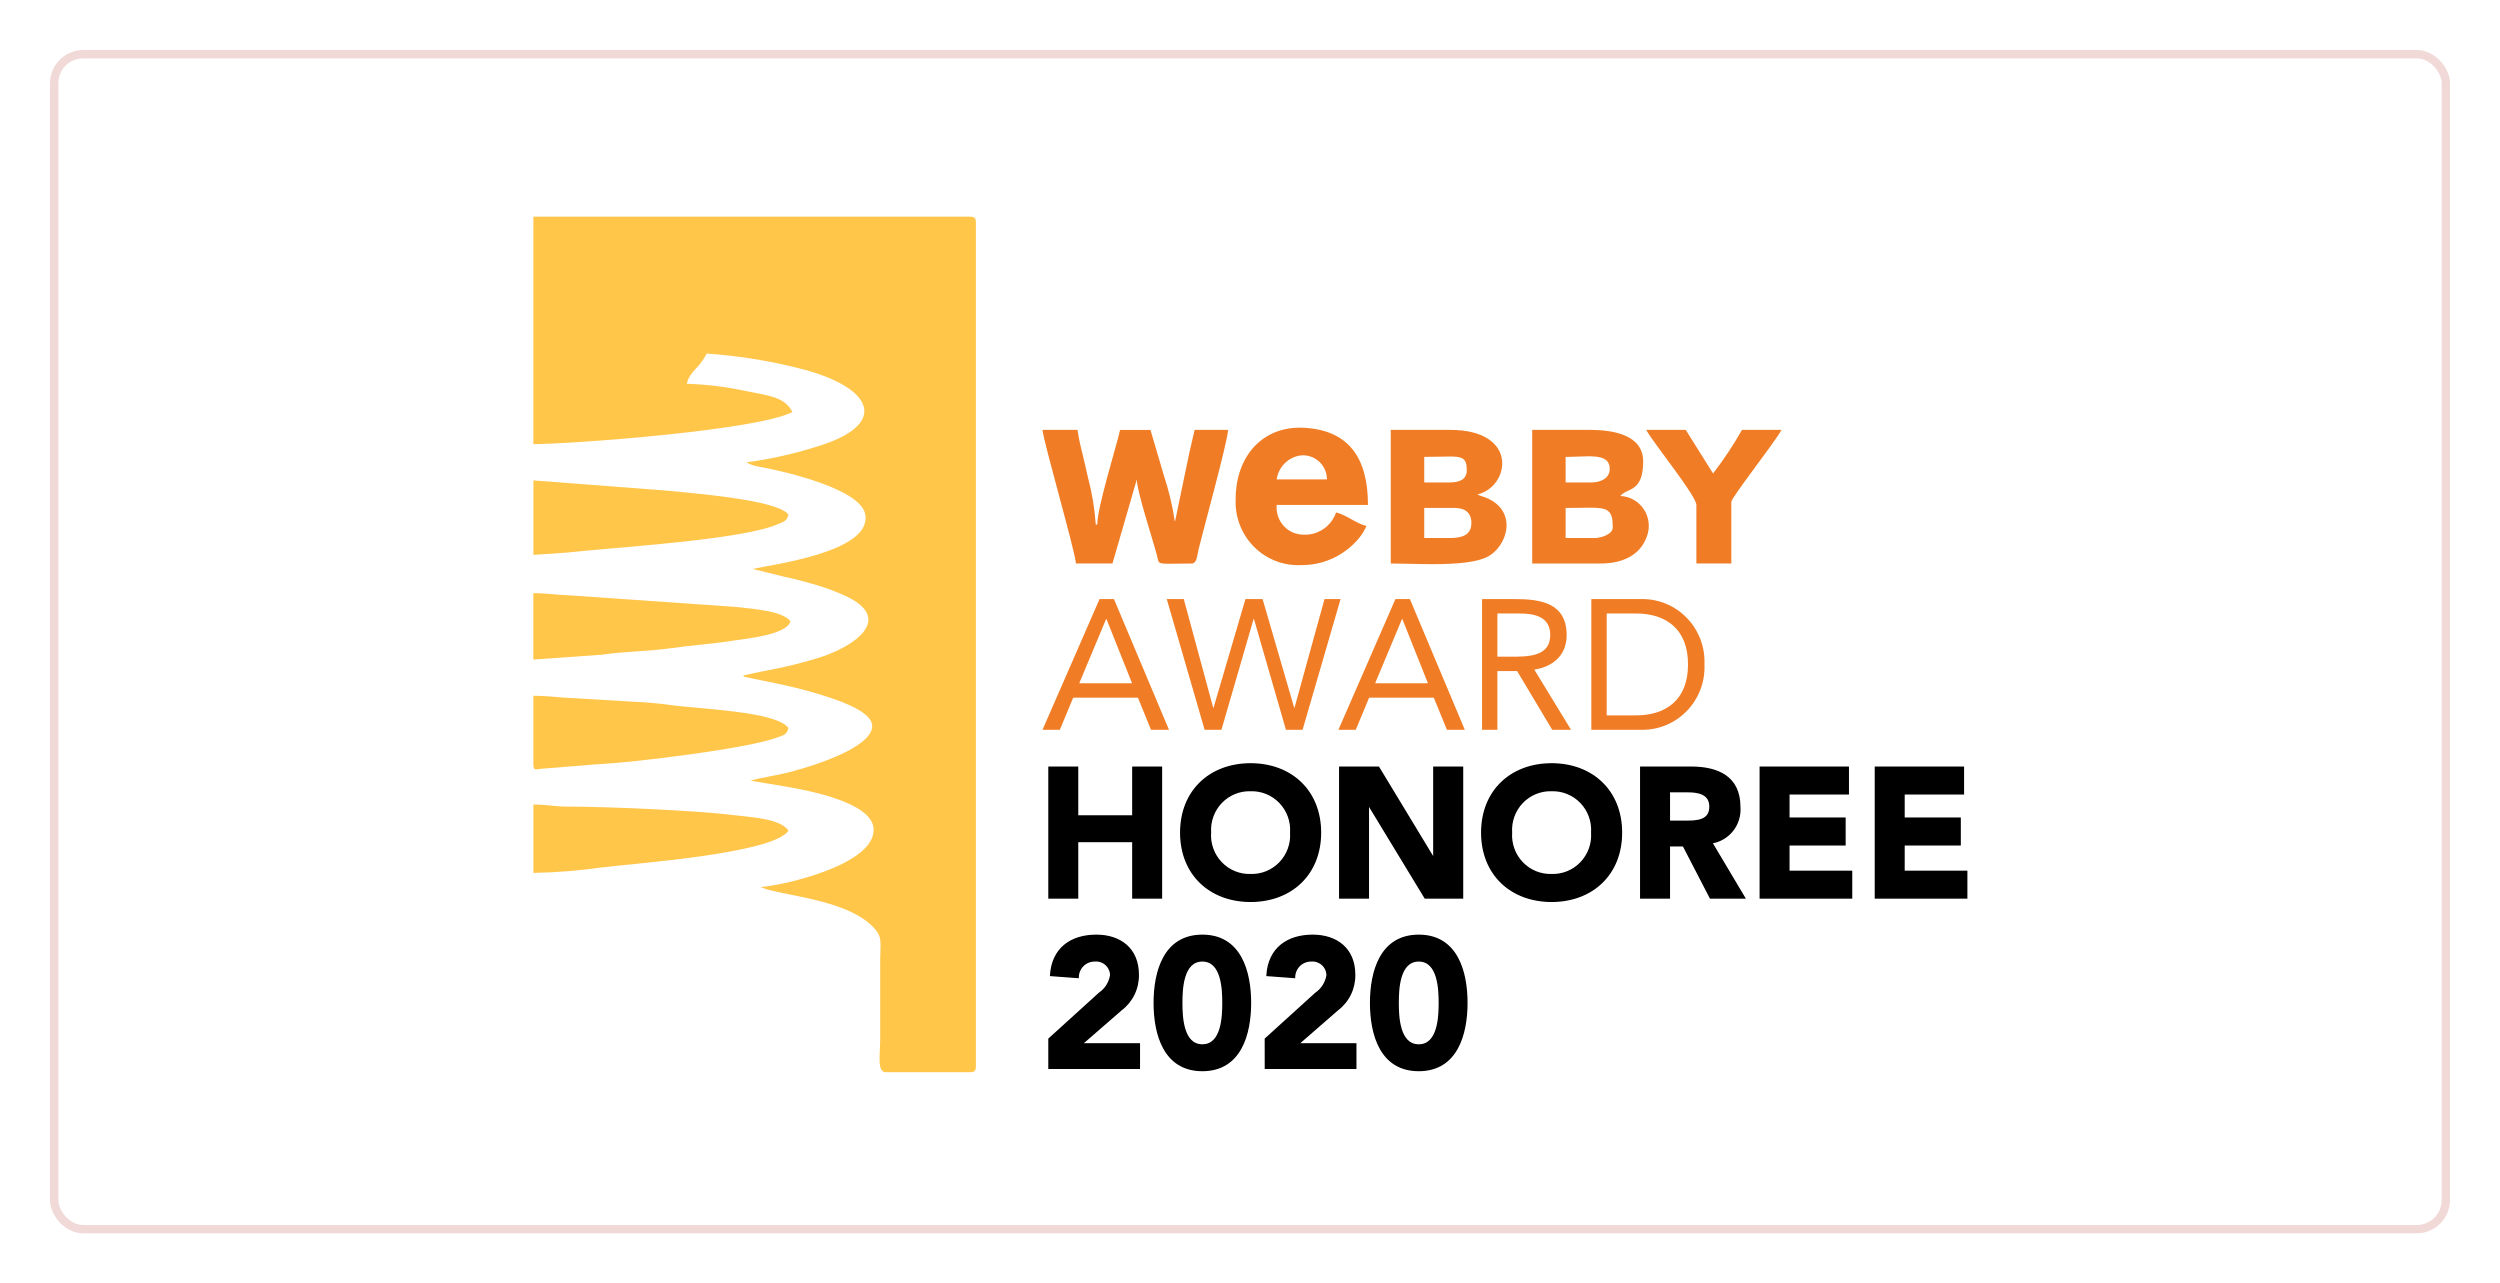
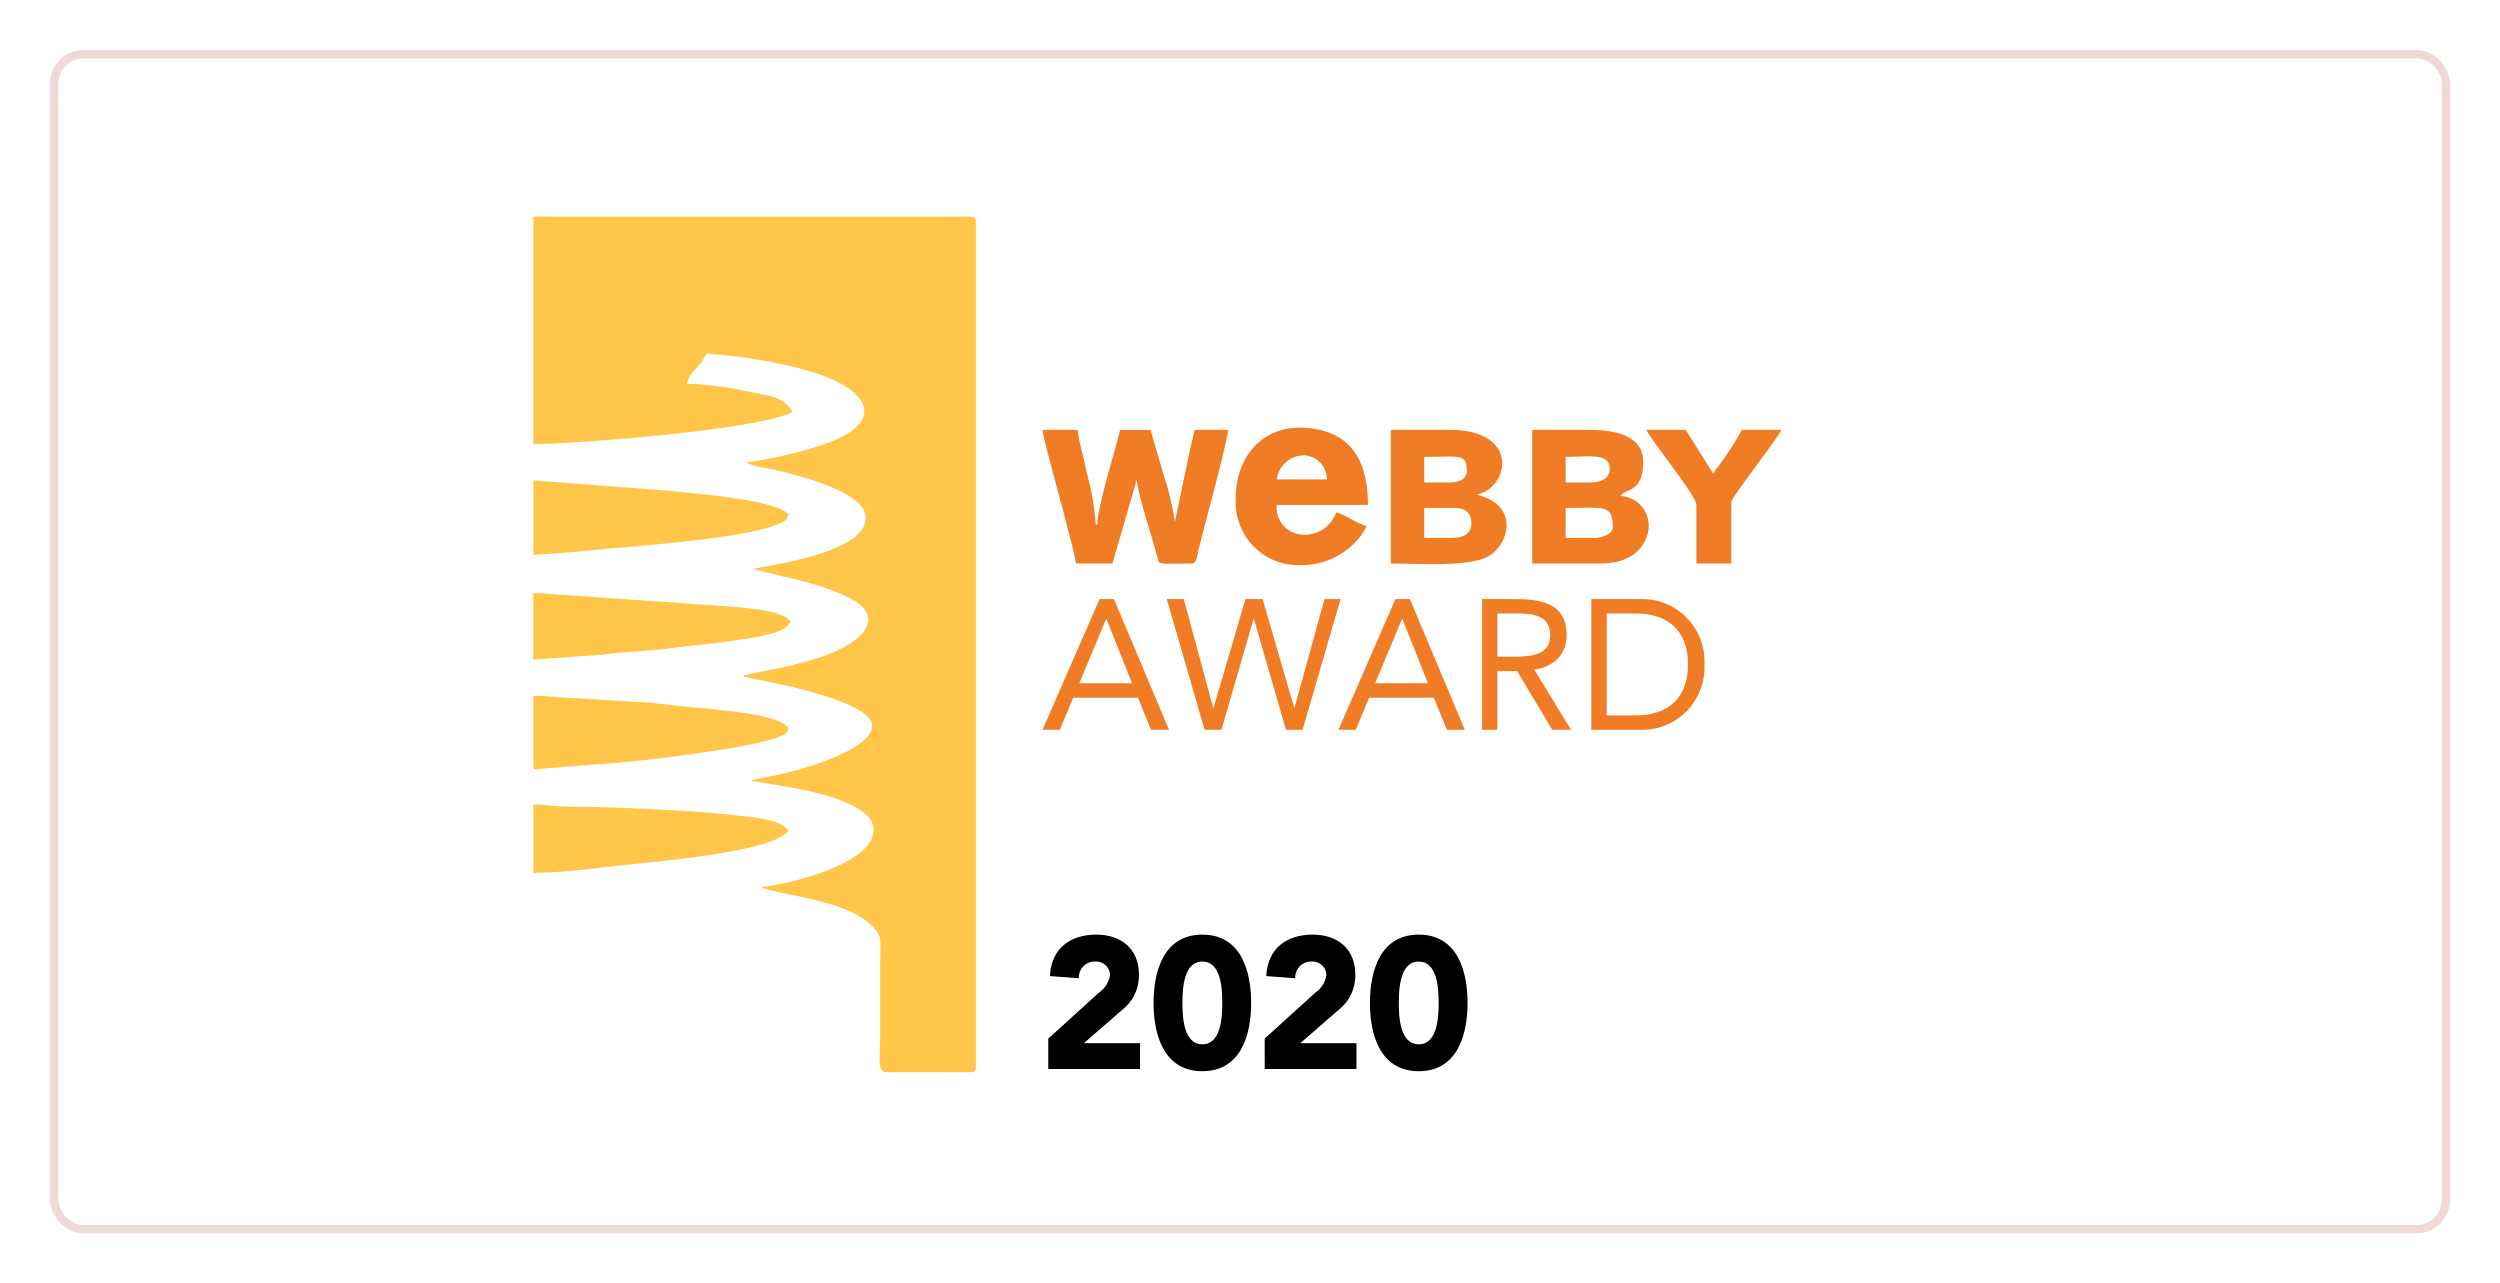
<svg xmlns="http://www.w3.org/2000/svg" width="300" height="154" viewBox="0 0 300 154" fill="none">
  <g filter="url(#filter0_d_5805_7687)">
    <rect x="6.5" y="6.5" width="287" height="141" rx="3.5" fill="white" stroke="#F0D9D7" />
  </g>
  <path fill-rule="evenodd" clip-rule="evenodd" d="M64.004 53.298C68.241 53.298 90.93 51.657 95.091 49.434C94.189 47.712 92.522 47.509 89.656 46.954C87.275 46.429 84.852 46.128 82.417 46.053C82.77 44.524 83.793 44.37 84.808 42.429C88.569 42.688 92.298 43.285 95.953 44.214C104.912 46.46 106.889 50.997 97.829 53.648C95.141 54.494 92.387 55.105 89.596 55.473L89.896 55.653C89.973 55.687 90.394 55.852 90.411 55.858C90.719 55.951 91.083 56 91.406 56.061C94.536 56.652 103.161 58.714 103.811 61.643C104.832 66.243 92.571 67.746 90.314 68.277L94.163 69.221C95.63 69.52 96.758 69.863 98.158 70.258C99.342 70.62 100.5 71.064 101.622 71.59C107.224 74.281 102.648 77.642 97.87 79.05C93.744 80.264 92.774 80.222 89.119 81.081C89.169 81.113 89.251 81.092 89.278 81.163C89.305 81.234 89.399 81.227 89.44 81.242L93.407 82.066C94.797 82.354 96.382 82.737 97.816 83.166C99.675 83.724 104.664 85.173 104.664 87.12C104.664 89.819 96.974 92.107 94.434 92.73C93.102 93.054 91.497 93.308 90.076 93.643C90.128 93.676 90.217 93.643 90.245 93.713L94.349 94.399C97.112 94.877 104.682 96.308 104.834 99.466C105.038 103.68 94.415 106.183 91.275 106.448L91.973 106.709C95.476 107.674 101.886 108.177 104.859 111.327C105.929 112.458 105.628 113.111 105.624 115.144V124.561C105.624 126.709 105.2 128.667 106.341 128.667H116.39C116.94 128.667 117.107 128.5 117.107 127.942V26.725C117.107 26.169 116.942 26 116.39 26H64.004V53.298Z" fill="#FFC64A" />
  <path fill-rule="evenodd" clip-rule="evenodd" d="M64.008 66.587L68.038 66.309C74.052 65.645 88.928 64.813 93.354 62.895C94.104 62.571 94.405 62.554 94.616 61.755C93.314 59.961 83.092 59.195 80.231 58.893L64.008 57.649V66.587Z" fill="#FFC64A" />
  <path fill-rule="evenodd" clip-rule="evenodd" d="M64.005 91.709C64.005 92.597 64.36 92.285 65.188 92.233L71.659 91.711C75.865 91.529 89.824 89.825 93.329 88.479C94.125 88.173 94.4 88.167 94.613 87.36C93.136 85.323 83.847 85.103 80.164 84.563C79.141 84.413 77.089 84.237 76.204 84.216L68.069 83.737C66.737 83.669 65.696 83.493 64.004 83.493V91.706L64.005 91.709Z" fill="#FFC64A" />
  <path fill-rule="evenodd" clip-rule="evenodd" d="M64.008 104.751C66.751 104.697 69.489 104.478 72.207 104.095C76.012 103.606 92.777 102.455 94.617 99.679C93.663 98.238 90.19 98.075 88.093 97.817C83.592 97.257 72.966 96.797 68.064 96.79C66.513 96.79 65.752 96.545 64.008 96.545V104.757V104.751Z" fill="#FFC64A" />
  <path fill-rule="evenodd" clip-rule="evenodd" d="M64.006 79.147L72.275 78.561C74.989 78.154 77.645 78.185 80.369 77.801C83.193 77.402 85.528 77.276 88.263 76.838C89.584 76.626 94.428 76.172 94.854 74.557C93.943 73.303 90.32 73.063 88.195 72.822L68.06 71.422C66.707 71.389 65.698 71.178 64 71.178V79.15L64.006 79.147Z" fill="#FFC64A" />
  <path d="M125.102 87.576H127.179L128.785 83.721H136.549L138.123 87.576H140.278L133.676 71.89H131.944L125.102 87.576ZM135.848 81.993H129.509L132.733 74.288H132.777L135.848 81.993ZM144.555 87.576H146.573L150.431 74.282H150.475L154.312 87.574H156.309L160.87 71.89H158.941L155.344 84.917H155.3L151.512 71.89H149.454L145.629 84.917H145.58L142.054 71.89H140.011L144.555 87.576ZM160.609 87.576H162.692L164.293 83.721H172.057L173.63 87.576H175.779L169.188 71.89H167.449L160.609 87.576ZM171.354 81.993H165.015L168.239 74.288H168.283L171.354 81.993ZM177.846 87.576H179.688V80.53H182.057L186.266 87.576H188.525L184.117 80.353C186.53 79.976 187.999 78.492 187.999 76.209C187.999 72.333 184.818 71.889 181.814 71.889H177.846V87.576ZM179.688 73.617H182.276C184.075 73.617 186.029 73.95 186.029 76.209C186.029 78.802 183.376 78.802 181.336 78.802H179.688V73.617ZM190.96 87.576H196.924C197.944 87.599 198.957 87.411 199.901 87.023C200.844 86.635 201.7 86.055 202.413 85.32C203.127 84.585 203.685 83.71 204.05 82.748C204.415 81.787 204.58 80.76 204.537 79.731C204.58 78.703 204.415 77.677 204.05 76.716C203.683 75.755 203.128 74.88 202.415 74.145C201.701 73.41 200.846 72.83 199.902 72.442C198.959 72.054 197.946 71.866 196.927 71.889H190.96V87.576ZM192.803 73.617H196.314C199.866 73.617 202.563 75.433 202.563 79.731C202.563 84.03 199.866 85.846 196.314 85.846H192.803V73.617Z" fill="#F07D25" />
  <path d="M148.28 59.872C148.28 54.828 151.458 51.021 156.578 51.34C161.936 51.663 164.156 55.059 164.156 60.595H153.204C153.162 61.041 153.212 61.491 153.351 61.917C153.489 62.343 153.713 62.735 154.009 63.069C154.304 63.404 154.664 63.673 155.068 63.86C155.471 64.047 155.908 64.148 156.351 64.156C157.212 64.213 158.067 63.983 158.786 63.502C159.504 63.02 160.047 62.314 160.33 61.492C161.553 61.772 162.752 62.837 163.977 63.116C163.679 63.801 163.261 64.426 162.742 64.96C161.899 65.871 160.877 66.594 159.743 67.085C158.608 67.575 157.385 67.822 156.15 67.809C155.104 67.864 154.058 67.695 153.079 67.316C152.101 66.936 151.213 66.354 150.471 65.606C149.729 64.858 149.151 63.961 148.774 62.974C148.396 61.986 148.228 60.93 148.28 59.872ZM153.202 57.527H159.23C159.23 57.127 159.148 56.731 158.988 56.364C158.829 55.998 158.596 55.669 158.304 55.398C158.012 55.127 157.668 54.921 157.293 54.792C156.918 54.662 156.521 54.613 156.126 54.647C155.393 54.734 154.708 55.063 154.18 55.584C153.651 56.105 153.307 56.788 153.202 57.527ZM166.892 67.619V51.585H174.01C182.336 51.585 181.182 58.433 177.292 59.328C177.331 59.353 177.371 59.374 177.414 59.391L177.671 59.503C177.726 59.518 177.887 59.575 177.948 59.589C182.029 60.94 181.137 65.072 178.835 66.618C177.503 67.518 174.668 67.698 171.901 67.698C170.049 67.698 168.222 67.619 166.892 67.619ZM170.908 64.561H174.01C175.463 64.561 176.567 64.203 176.567 62.755C176.567 61.532 175.812 60.954 174.557 60.954H170.908V64.561ZM170.908 54.828V57.893H174.01C175.1 57.893 176.013 57.546 176.013 56.444C176.013 55.006 175.551 54.78 173.944 54.78C173.199 54.78 172.211 54.828 170.908 54.828ZM138.806 66.525C138.233 64.428 136.415 58.887 136.415 57.534L133.496 67.619H129.116C128.976 65.969 125.223 53.056 125.102 51.585H129.304C129.444 52.544 129.641 53.494 129.894 54.429C130.071 55.236 130.361 56.404 130.537 57.214C131.036 59.087 131.356 61.005 131.492 62.94H131.674C131.674 60.892 133.835 54.045 134.412 51.589H138.055L139.66 57.04C140.257 58.842 140.698 60.694 140.979 62.573C141.002 62.535 141.019 62.494 141.031 62.45L142.149 57.069C142.526 55.175 142.923 53.386 143.353 51.588H147.367C147.367 52.776 144.405 63.573 143.825 65.93C143.654 66.627 143.654 67.624 142.978 67.624C141.646 67.624 140.774 67.648 140.193 67.648C138.811 67.643 139.071 67.498 138.806 66.525ZM203.566 67.62V60.596C203.566 59.483 198.383 53.156 197.546 51.585H202.287L205.569 56.815C206.847 55.157 208.007 53.409 209.041 51.585H213.781C212.945 53.146 207.759 59.682 207.759 60.238V67.619L203.566 67.62ZM183.864 67.62V51.585H190.796C193.46 51.585 197.183 52.126 197.183 55.376C197.183 59.157 195.174 58.529 194.446 59.518C195.014 59.541 195.568 59.702 196.061 59.986C196.554 60.269 196.973 60.669 197.283 61.149C197.591 61.63 197.783 62.179 197.838 62.749C197.894 63.32 197.814 63.896 197.605 64.429C196.836 66.526 194.854 67.62 192.073 67.62H183.864ZM187.875 60.956V64.562H191.343C192.223 64.562 193.531 64.073 193.531 63.299C193.531 61.19 192.973 60.923 190.759 60.923C190.004 60.922 189.055 60.956 187.875 60.956ZM187.875 54.829V57.893H190.978C192.053 57.893 193.168 57.412 193.168 56.273C193.168 54.986 192.084 54.755 190.615 54.755C189.783 54.755 188.827 54.829 187.875 54.829Z" fill="#F07D25" />
-   <path d="M125.883 107.755H129.304V100.977H135.949V107.755H139.37V92.07H135.949V97.919H129.304V92.07H125.883V107.755ZM141.695 99.913C141.695 104.941 145.226 108.154 150.072 108.154C154.918 108.154 158.451 104.941 158.451 99.913C158.451 94.884 154.919 91.671 150.073 91.671C145.227 91.671 141.695 94.884 141.695 99.913ZM145.248 99.913C145.204 99.253 145.297 98.591 145.522 97.97C145.746 97.349 146.097 96.783 146.551 96.307C147.006 95.831 147.554 95.457 148.16 95.208C148.767 94.959 149.418 94.841 150.072 94.862C150.726 94.841 151.378 94.959 151.984 95.208C152.59 95.457 153.138 95.831 153.593 96.307C154.047 96.783 154.398 97.349 154.623 97.97C154.847 98.591 154.94 99.253 154.896 99.913C154.94 100.572 154.847 101.234 154.623 101.855C154.398 102.476 154.047 103.043 153.593 103.518C153.138 103.994 152.59 104.369 151.984 104.618C151.378 104.866 150.726 104.984 150.072 104.963C149.418 104.985 148.766 104.868 148.159 104.619C147.552 104.37 147.003 103.996 146.548 103.52C146.093 103.045 145.742 102.478 145.517 101.856C145.292 101.235 145.199 100.573 145.243 99.913H145.248ZM160.775 107.755H164.196V96.59H164.24L171.019 107.755H175.499V92.07H172.069V102.97H172.025L165.424 92.07H160.775V107.755ZM177.816 99.913C177.816 104.941 181.347 108.154 186.193 108.154C191.04 108.154 194.57 104.941 194.57 99.913C194.57 94.884 191.04 91.671 186.193 91.671C181.347 91.671 177.816 94.884 177.816 99.913ZM181.369 99.913C181.325 99.253 181.419 98.591 181.643 97.97C181.868 97.349 182.218 96.783 182.672 96.307C183.127 95.831 183.675 95.457 184.281 95.208C184.888 94.959 185.539 94.841 186.193 94.862C186.847 94.841 187.499 94.959 188.105 95.208C188.711 95.457 189.259 95.831 189.713 96.307C190.168 96.783 190.519 97.349 190.744 97.97C190.968 98.591 191.062 99.253 191.018 99.913C191.062 100.572 190.968 101.234 190.744 101.855C190.519 102.476 190.168 103.043 189.713 103.518C189.259 103.994 188.711 104.369 188.105 104.618C187.499 104.866 186.847 104.984 186.193 104.963C185.539 104.984 184.887 104.867 184.281 104.618C183.675 104.369 183.127 103.995 182.672 103.519C182.218 103.043 181.866 102.476 181.642 101.855C181.417 101.234 181.325 100.572 181.369 99.913ZM196.895 107.755H200.317V101.485H202.005L205.25 107.755H209.352L205.41 101.131C206.402 100.971 207.297 100.441 207.92 99.644C208.541 98.848 208.844 97.844 208.767 96.833C208.767 93.178 206.091 92.07 202.91 92.07H196.895V107.755ZM200.317 94.994H202.554C203.804 94.994 205.206 95.239 205.206 96.81C205.206 98.516 203.584 98.56 202.335 98.56H200.317V94.994ZM211.238 107.755H222.183V104.565H214.659V101.375H221.391V98.185H214.659V95.26H221.787V92.07H211.238V107.755ZM225.055 107.755H235.999V104.565H228.476V101.375H235.209V98.185H228.476V95.26H235.603V92.07H225.055V107.755Z" fill="black" stroke="black" stroke-width="0.176" />
  <path d="M125.883 128.192H136.717V125.269H129.831L134.546 121.171C135.192 120.683 135.714 120.047 136.068 119.315C136.423 118.583 136.6 117.776 136.585 116.961C136.585 113.816 134.391 112.243 131.563 112.243C128.515 112.243 126.277 113.815 126.08 117.05L129.369 117.295C129.37 117.029 129.422 116.766 129.524 116.521C129.626 116.276 129.775 116.054 129.963 115.869C130.151 115.682 130.374 115.536 130.619 115.439C130.863 115.341 131.125 115.294 131.387 115.3C131.625 115.279 131.864 115.306 132.09 115.383C132.317 115.458 132.525 115.579 132.704 115.739C132.882 115.899 133.027 116.093 133.128 116.311C133.23 116.528 133.287 116.765 133.295 117.005C133.227 117.448 133.07 117.871 132.832 118.248C132.594 118.625 132.282 118.949 131.914 119.198L125.883 124.671V128.192ZM138.516 120.35C138.516 124.071 139.678 128.458 144.283 128.458C148.888 128.458 150.05 124.071 150.05 120.35C150.05 116.628 148.888 112.243 144.283 112.243C139.678 112.243 138.516 116.628 138.516 120.35ZM141.805 120.35C141.805 118.71 141.915 115.3 144.283 115.3C146.651 115.3 146.761 118.711 146.761 120.35C146.761 121.989 146.651 125.403 144.283 125.403C141.915 125.403 141.805 121.991 141.805 120.35ZM151.853 128.192H162.687V125.269H155.802L160.511 121.171C161.157 120.683 161.679 120.047 162.034 119.315C162.389 118.583 162.566 117.776 162.551 116.961C162.551 113.816 160.357 112.243 157.529 112.243C154.481 112.243 152.244 113.815 152.047 117.05L155.336 117.295C155.336 117.029 155.389 116.766 155.491 116.521C155.593 116.276 155.742 116.055 155.93 115.869C156.118 115.684 156.341 115.537 156.585 115.44C156.83 115.343 157.091 115.295 157.354 115.301C157.591 115.28 157.831 115.308 158.057 115.384C158.283 115.46 158.492 115.581 158.67 115.741C158.849 115.899 158.993 116.094 159.095 116.312C159.197 116.53 159.253 116.766 159.262 117.007C159.194 117.449 159.036 117.872 158.798 118.249C158.561 118.626 158.248 118.951 157.881 119.2L151.849 124.671L151.853 128.192ZM164.481 120.35C164.481 124.071 165.643 128.458 170.248 128.458C174.853 128.458 176.019 124.072 176.019 120.35C176.019 116.628 174.857 112.243 170.252 112.243C165.647 112.243 164.481 116.628 164.481 120.35ZM167.77 120.35C167.77 118.71 167.88 115.3 170.248 115.3C172.616 115.3 172.726 118.711 172.726 120.35C172.726 121.989 172.617 125.403 170.25 125.403C167.882 125.403 167.77 121.991 167.77 120.35Z" fill="black" stroke="black" stroke-width="0.176" />
  <defs>
    <filter id="filter0_d_5805_7687" x="-2.789" y="-2.789" width="305.578" height="159.578" filterUnits="userSpaceOnUse" color-interpolation-filters="sRGB">
      <feFlood flood-opacity="0" result="BackgroundImageFix" />
      <feColorMatrix in="SourceAlpha" type="matrix" values="0 0 0 0 0 0 0 0 0 0 0 0 0 0 0 0 0 0 127 0" result="hardAlpha" />
      <feOffset />
      <feGaussianBlur stdDeviation="4.395" />
      <feColorMatrix type="matrix" values="0 0 0 0 0 0 0 0 0 0 0 0 0 0 0 0 0 0 0.071 0" />
      <feBlend mode="normal" in2="BackgroundImageFix" result="effect1_dropShadow_5805_7687" />
      <feBlend mode="normal" in="SourceGraphic" in2="effect1_dropShadow_5805_7687" result="shape" />
    </filter>
  </defs>
</svg>